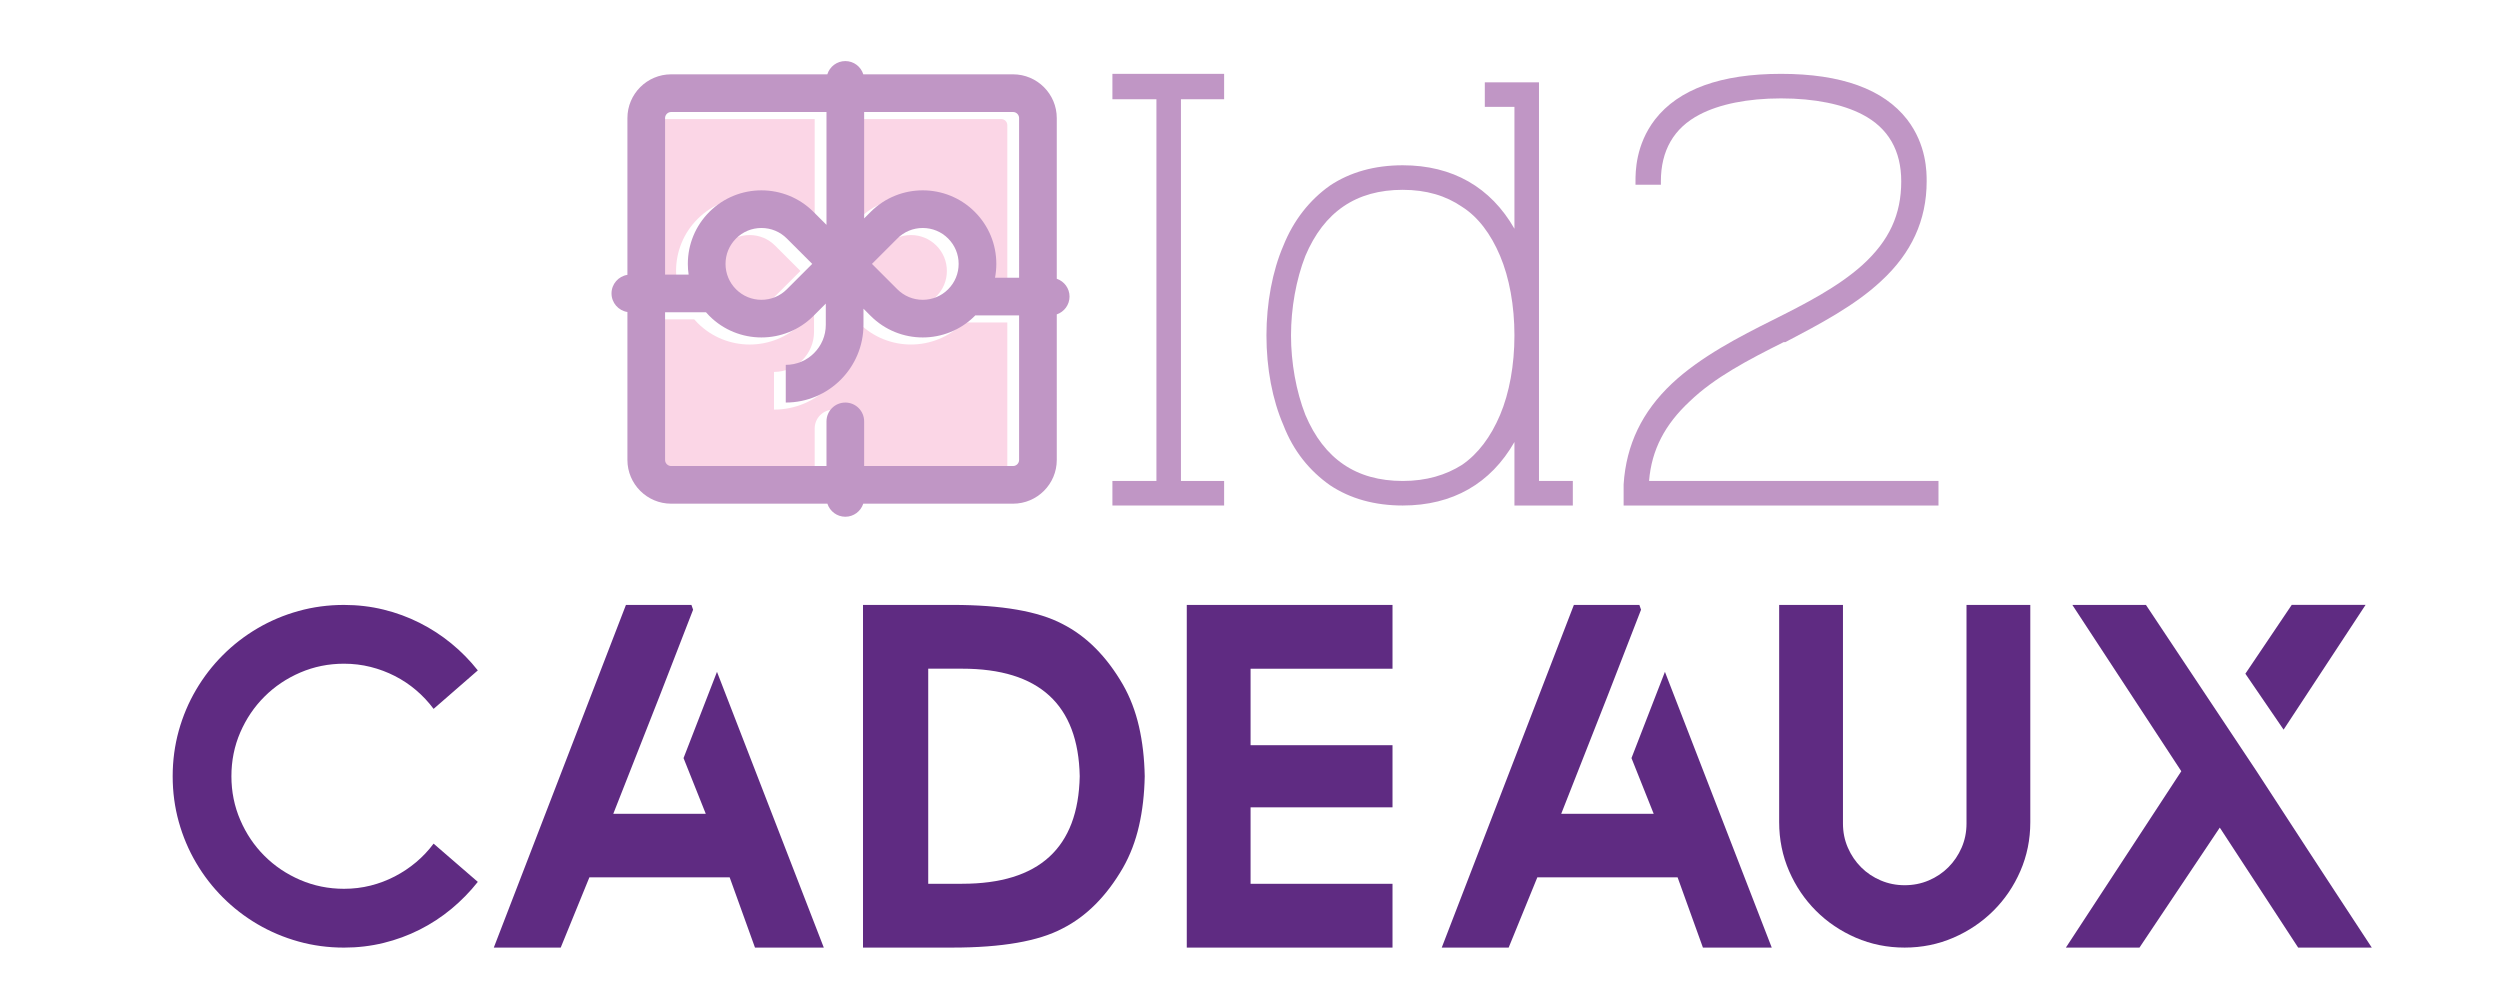
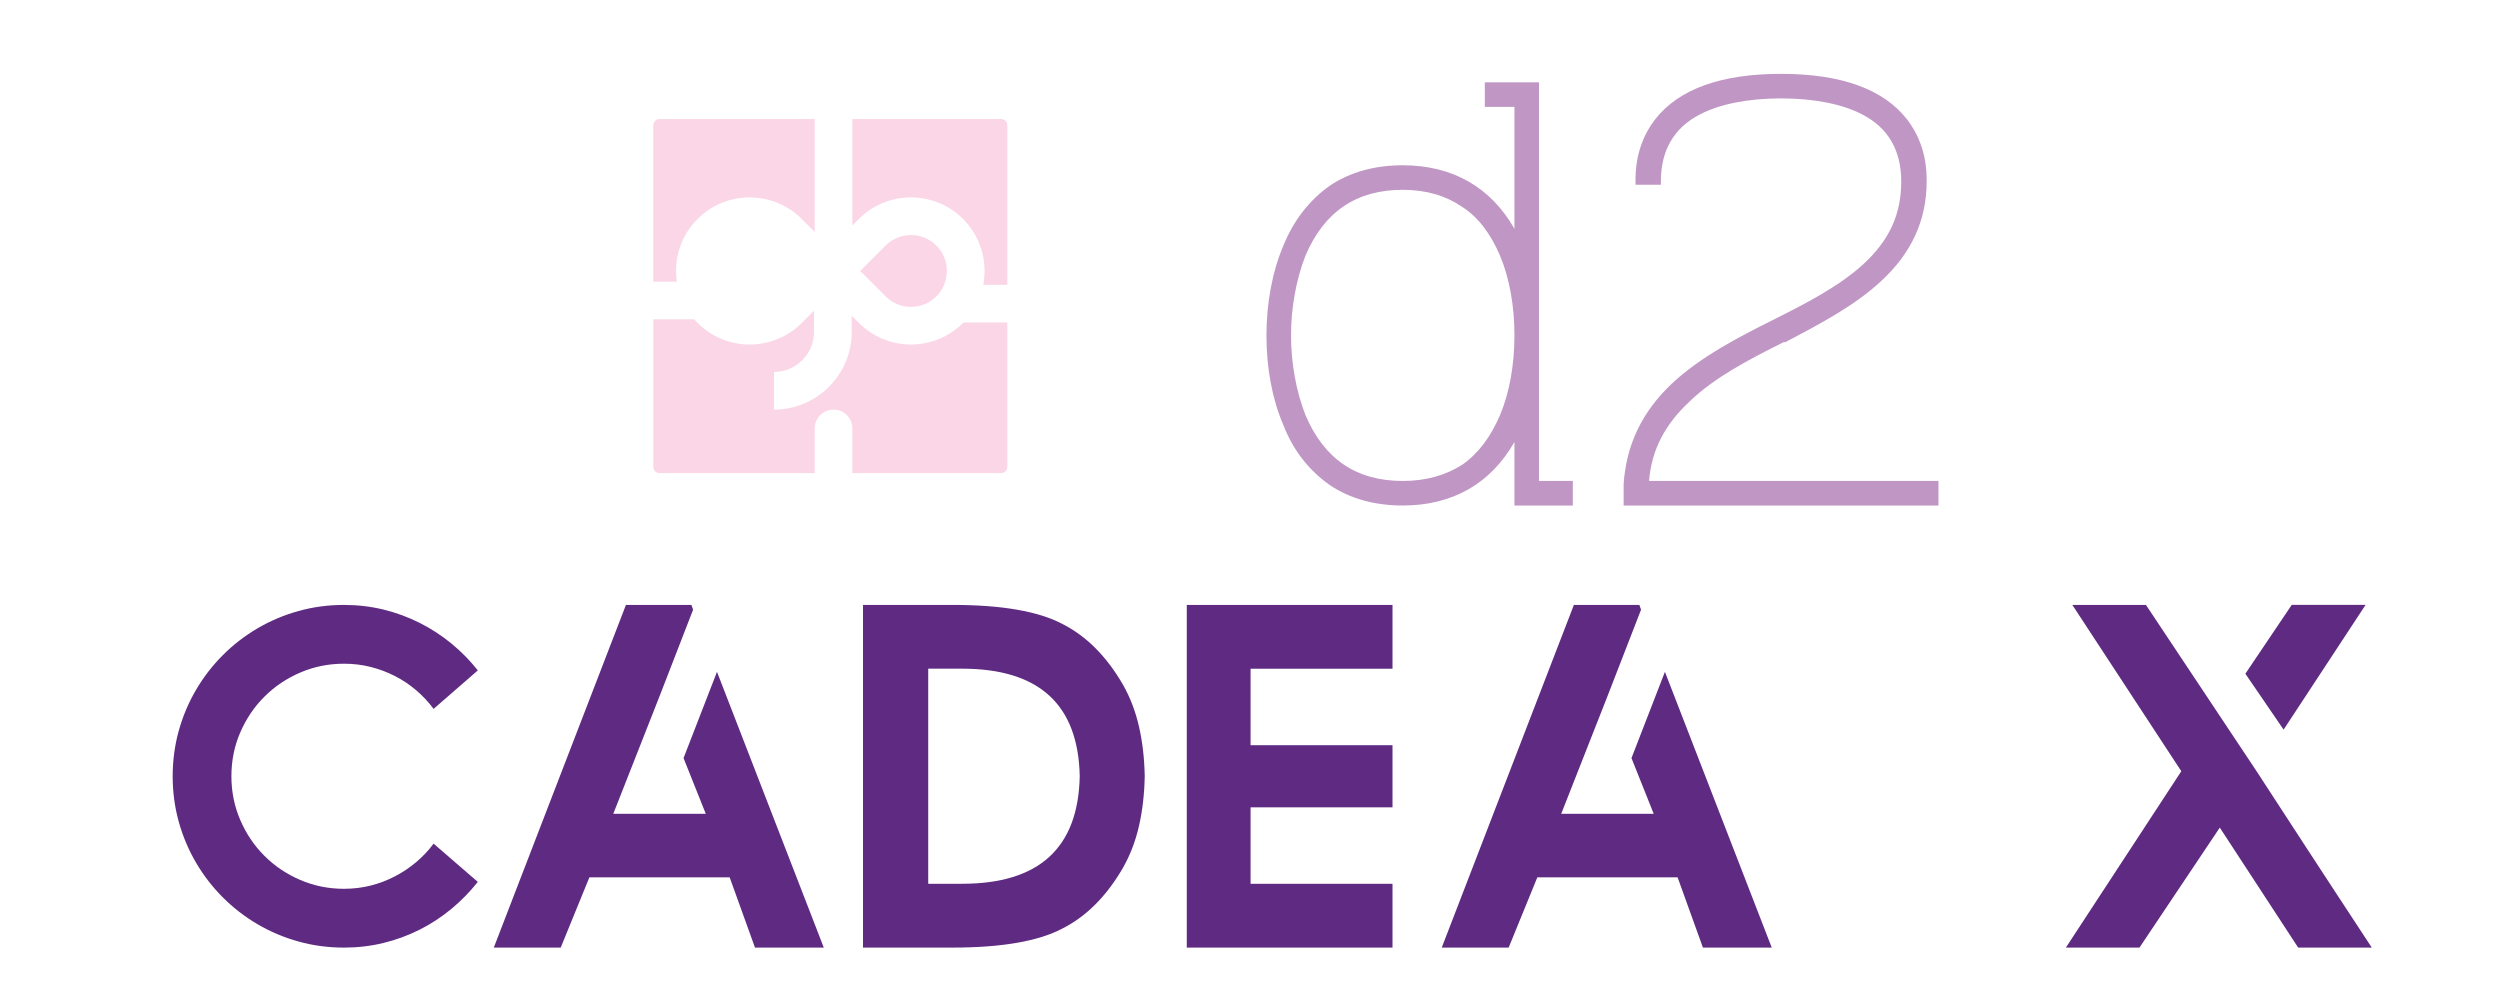
<svg xmlns="http://www.w3.org/2000/svg" version="1.1" id="Calque_1" x="0px" y="0px" width="200px" height="80px" viewBox="0 0 200 80" enable-background="new 0 0 200 80" xml:space="preserve">
  <g>
    <path fill="#5F2B82" d="M27.518,71.104c0.739,0,1.45-0.086,2.132-0.258c0.681-0.172,1.329-0.418,1.94-0.736   c0.612-0.318,1.179-0.697,1.702-1.137c0.522-0.439,0.987-0.934,1.396-1.482l3.537,3.059c-0.625,0.791-1.329,1.51-2.112,2.16   c-0.784,0.65-1.632,1.205-2.543,1.664s-1.873,0.813-2.886,1.061s-2.068,0.373-3.164,0.373c-1.262,0-2.476-0.162-3.642-0.488   c-1.166-0.324-2.259-0.787-3.278-1.385c-1.02-0.6-1.944-1.313-2.772-2.143c-0.829-0.828-1.542-1.752-2.141-2.771   c-0.599-1.02-1.061-2.111-1.386-3.277c-0.325-1.168-0.487-2.381-0.487-3.643s0.163-2.477,0.487-3.643   c0.325-1.166,0.787-2.258,1.386-3.277c0.599-1.02,1.313-1.943,2.141-2.771c0.828-0.83,1.752-1.543,2.772-2.143   c1.019-0.598,2.112-1.061,3.278-1.385c1.166-0.326,2.38-0.488,3.642-0.488c1.096,0,2.151,0.125,3.164,0.373   s1.975,0.602,2.886,1.061s1.759,1.01,2.543,1.654c0.784,0.643,1.488,1.359,2.112,2.15l-3.537,3.078   c-0.408-0.549-0.873-1.045-1.396-1.492c-0.523-0.445-1.09-0.824-1.702-1.137c-0.611-0.313-1.259-0.555-1.94-0.727   c-0.682-0.172-1.393-0.258-2.132-0.258c-1.236,0-2.402,0.236-3.498,0.707c-1.096,0.473-2.052,1.115-2.868,1.932   c-0.816,0.814-1.459,1.768-1.931,2.857c-0.472,1.09-0.708,2.26-0.708,3.508c0,1.236,0.236,2.402,0.708,3.498   c0.471,1.096,1.115,2.053,1.931,2.867c0.815,0.816,1.771,1.459,2.868,1.932C25.116,70.867,26.282,71.104,27.518,71.104z" />
    <path fill="#5F2B82" d="M55.314,48.393l0.134,0.383l-2.676,6.9l-3.709,9.426h7.398l-1.778-4.455l2.676-6.9l8.545,22.061h-5.505   l-2.026-5.621H47.151l-2.294,5.621h-5.353l10.571-27.414H55.314z" />
    <path fill="#5F2B82" d="M89.838,54.777c0.574,1.008,1,2.123,1.281,3.346c0.28,1.225,0.433,2.549,0.459,3.977   c-0.026,1.428-0.179,2.752-0.459,3.977c-0.28,1.223-0.707,2.338-1.281,3.346c-1.313,2.268-2.925,3.887-4.836,4.855   c-1.924,1.02-4.855,1.529-8.793,1.529H69.04V62.1V48.393h7.169c3.938,0,6.869,0.51,8.793,1.529   C86.914,50.891,88.526,52.51,89.838,54.777z M76.973,70.701c6.155,0,9.291-2.867,9.405-8.602c-0.115-5.734-3.25-8.604-9.405-8.604   h-2.715V62.1v8.602H76.973z" />
    <path fill="#5F2B82" d="M111.401,48.393v5.104h-11.355v6.119h11.355v4.969h-11.355v6.117h11.355v5.105H94.942V48.393H111.401z" />
    <path fill="#5F2B82" d="M131.149,48.393l0.134,0.383l-2.677,6.9l-3.708,9.426h7.397l-1.777-4.455l2.676-6.9l8.546,22.061h-5.506   l-2.026-5.621h-11.222l-2.294,5.621h-5.353l10.571-27.414H131.149z" />
-     <path fill="#5F2B82" d="M157.32,48.393h5.104V65.77c0,1.389-0.265,2.693-0.794,3.91c-0.528,1.217-1.249,2.277-2.16,3.182   c-0.911,0.906-1.976,1.623-3.192,2.152c-1.217,0.527-2.521,0.793-3.909,0.793s-2.692-0.266-3.909-0.793   c-1.217-0.529-2.278-1.246-3.183-2.152c-0.905-0.904-1.622-1.965-2.151-3.182c-0.528-1.217-0.793-2.521-0.793-3.91V48.393h5.104   v17.492c0,0.688,0.13,1.332,0.392,1.93c0.261,0.6,0.614,1.123,1.061,1.568c0.446,0.447,0.969,0.797,1.568,1.051   c0.599,0.256,1.235,0.383,1.911,0.383c0.688,0,1.332-0.127,1.931-0.383c0.599-0.254,1.121-0.604,1.567-1.051   c0.446-0.445,0.8-0.969,1.062-1.568c0.261-0.598,0.392-1.242,0.392-1.93V48.393z" />
    <path fill="#5F2B82" d="M189.742,75.807h-5.889l-6.27-9.598l-6.424,9.598h-5.888l9.233-14.109l-8.717-13.305h5.888l8.851,13.305   c1.708,2.627,3.081,4.736,4.12,6.328c1.038,1.594,1.755,2.689,2.15,3.289L189.742,75.807z M182.688,58.371l-3.059-4.473   l3.709-5.506h5.907L182.688,58.371z" />
  </g>
  <g>
-     <path fill="#C096C5" d="M97.93,40.441h-8.937v-1.965h3.521V7.94h-3.521V5.908h8.937V7.94h-3.454v30.537h3.454V40.441z" />
    <path fill="#C096C5" d="M125.826,40.441h-4.671v-5.08c-1.896,3.319-4.942,5.08-8.938,5.08c-2.233,0-4.196-0.542-5.822-1.626   c-1.625-1.15-2.912-2.708-3.724-4.808c-0.881-2.03-1.355-4.535-1.355-7.176c0-2.574,0.475-5.146,1.355-7.179   c0.812-2.03,2.099-3.655,3.724-4.805c1.626-1.084,3.589-1.625,5.822-1.625c3.995,0,7.042,1.759,8.938,5.076v-9.75h-2.37V6.585   h4.334v31.891h2.707V40.441z M104.432,33.195c1.49,3.521,4.062,5.282,7.786,5.282c1.896,0,3.454-0.474,4.74-1.286   c1.286-0.88,2.302-2.235,3.048-3.996c0.745-1.759,1.149-3.995,1.149-6.363c0-2.371-0.404-4.604-1.149-6.366   c-0.746-1.759-1.762-3.114-3.048-3.926c-1.286-0.881-2.844-1.354-4.74-1.354c-3.725,0-6.296,1.759-7.786,5.28   c-0.745,1.896-1.151,4.199-1.151,6.366C103.28,28.998,103.687,31.299,104.432,33.195z" />
    <path fill="#C096C5" d="M155.078,40.441h-25.188v-1.693c0.204-3.182,1.49-5.823,3.859-8.058c2.304-2.167,5.483-3.792,8.057-5.079   c2.575-1.287,5.215-2.639,7.178-4.401c2.167-1.963,3.115-4.062,3.115-6.703c0-2.437-1.017-4.266-3.115-5.349   c-1.556-0.812-3.793-1.286-6.501-1.286c-2.707,0-4.941,0.474-6.5,1.286c-2.098,1.083-3.113,2.912-3.113,5.349v0.271h-2.03v-0.271   c0-0.744,0-2.911,1.557-4.942c1.895-2.438,5.282-3.657,10.087-3.657c4.809,0,8.195,1.22,10.091,3.657   c1.558,2.032,1.558,4.199,1.558,4.942c0,3.115-1.219,5.757-3.656,7.991c-2.101,1.963-4.942,3.452-7.652,4.875h-0.136   c-2.843,1.421-5.552,2.843-7.514,4.739c-1.966,1.829-3.049,3.86-3.25,6.364h23.154V40.441z" />
  </g>
  <path fill="#FBD6E6" d="M52.264,37.36c0,0.268,0.219,0.487,0.487,0.487h12.424v-3.572c0-0.832,0.676-1.506,1.507-1.506  c0.833,0,1.508,0.674,1.508,1.506v3.572h11.908c0.268,0,0.487-0.22,0.487-0.487V25.798H77.18c-0.033,0-0.063-0.003-0.095-0.005  c-0.015,0.015-0.029,0.031-0.045,0.046c-1.147,1.148-2.655,1.722-4.163,1.722c-1.507,0-3.015-0.574-4.162-1.722l-0.578-0.577v1.29  c0,3.427-2.789,6.217-6.217,6.217v-3.015c1.766,0,3.202-1.437,3.202-3.202v-1.698l-0.986,0.986  c-1.147,1.148-2.655,1.722-4.163,1.722s-3.015-0.574-4.163-1.722c-0.095-0.095-0.185-0.193-0.272-0.292h-3.273V37.36z" />
  <path fill="#FBD6E6" d="M65.175,18.554V9.525H52.751c-0.268,0-0.487,0.219-0.487,0.488v12.52h1.883  c-0.041-0.281-0.062-0.567-0.062-0.856c0-1.571,0.612-3.05,1.724-4.163c2.296-2.295,6.03-2.295,8.326,0L65.175,18.554z" />
-   <path fill="#FBD6E6" d="M57.941,19.646c-0.542,0.542-0.841,1.264-0.841,2.03c0,0.769,0.298,1.489,0.841,2.032  c0.542,0.542,1.264,0.842,2.032,0.842s1.489-0.299,2.031-0.842l2.032-2.032l-2.032-2.03c-0.542-0.543-1.264-0.842-2.031-0.842  S58.483,19.103,57.941,19.646z" />
  <path fill="#FBD6E6" d="M80.099,9.525H68.19v8.513l0.524-0.525c2.294-2.295,6.029-2.295,8.325,0  c1.112,1.113,1.725,2.592,1.725,4.163c0,0.376-0.036,0.746-0.104,1.108h1.925V10.013C80.586,9.744,80.367,9.525,80.099,9.525z" />
  <path fill="#FBD6E6" d="M74.908,23.708c0.543-0.543,0.842-1.264,0.842-2.032c0-0.767-0.298-1.488-0.842-2.03  c-0.541-0.543-1.264-0.842-2.031-0.842c-0.768,0-1.487,0.299-2.031,0.842l-2.032,2.03l2.032,2.032  c0.543,0.542,1.263,0.842,2.031,0.842C73.645,24.55,74.367,24.251,74.908,23.708z" />
-   <path fill="#C096C5" d="M84.542,22.301V9.447c0-1.93-1.57-3.501-3.5-3.501H69.064c-0.191-0.614-0.762-1.06-1.438-1.06  c-0.677,0-1.25,0.445-1.44,1.06H53.693c-1.931,0-3.5,1.571-3.5,3.501v12.541c-0.72,0.113-1.272,0.735-1.272,1.487  s0.552,1.373,1.272,1.486v11.834c0,1.931,1.57,3.5,3.5,3.5h12.498c0.196,0.604,0.764,1.045,1.435,1.045  c0.67,0,1.238-0.44,1.434-1.045h11.982c1.931,0,3.5-1.57,3.5-3.5V25.151c0.593-0.203,1.021-0.764,1.021-1.426  C85.563,23.064,85.135,22.504,84.542,22.301z M56.751,16.949c-1.111,1.113-1.724,2.59-1.724,4.163c0,0.29,0.021,0.575,0.063,0.856  h-1.884V9.447c0-0.268,0.219-0.487,0.487-0.487h12.426v9.029l-1.042-1.041C62.782,14.654,59.047,14.654,56.751,16.949z   M64.978,21.111l-2.032,2.032c-0.542,0.543-1.263,0.842-2.031,0.842c-0.768,0-1.489-0.299-2.032-0.842  c-0.542-0.542-0.841-1.263-0.841-2.032c0-0.767,0.299-1.488,0.841-2.031c0.543-0.543,1.264-0.841,2.032-0.841  c0.768,0,1.489,0.298,2.031,0.841L64.978,21.111z M56.479,24.981c0.087,0.1,0.178,0.198,0.272,0.293  c1.148,1.147,2.655,1.722,4.163,1.722s3.015-0.575,4.163-1.722l0.987-0.987v1.698c0,1.765-1.437,3.203-3.203,3.203v3.015  c3.427,0,6.217-2.789,6.217-6.218v-1.29l0.578,0.579c1.148,1.147,2.656,1.722,4.164,1.722s3.015-0.575,4.162-1.722  c0.015-0.016,0.029-0.031,0.044-0.046c0.032,0.002,0.062,0.005,0.095,0.005h3.407v11.562c0,0.268-0.218,0.487-0.486,0.487h-11.91  V33.71c0-0.832-0.673-1.506-1.506-1.506c-0.833,0-1.507,0.674-1.507,1.506v3.572H53.693c-0.268,0-0.487-0.219-0.487-0.487V24.981  H56.479z M69.756,21.111l2.032-2.031c0.542-0.543,1.264-0.841,2.032-0.841c0.766,0,1.489,0.298,2.031,0.841  c0.542,0.543,0.841,1.264,0.841,2.031c0,0.769-0.299,1.489-0.841,2.032c-0.542,0.543-1.265,0.842-2.031,0.842  c-0.768,0-1.489-0.299-2.032-0.842L69.756,21.111z M81.527,22.218h-1.924c0.067-0.361,0.103-0.731,0.103-1.107  c0-1.572-0.611-3.05-1.724-4.163c-2.295-2.295-6.03-2.295-8.326,0l-0.524,0.525V8.96h11.91c0.268,0,0.486,0.219,0.486,0.487V22.218z  " />
</svg>